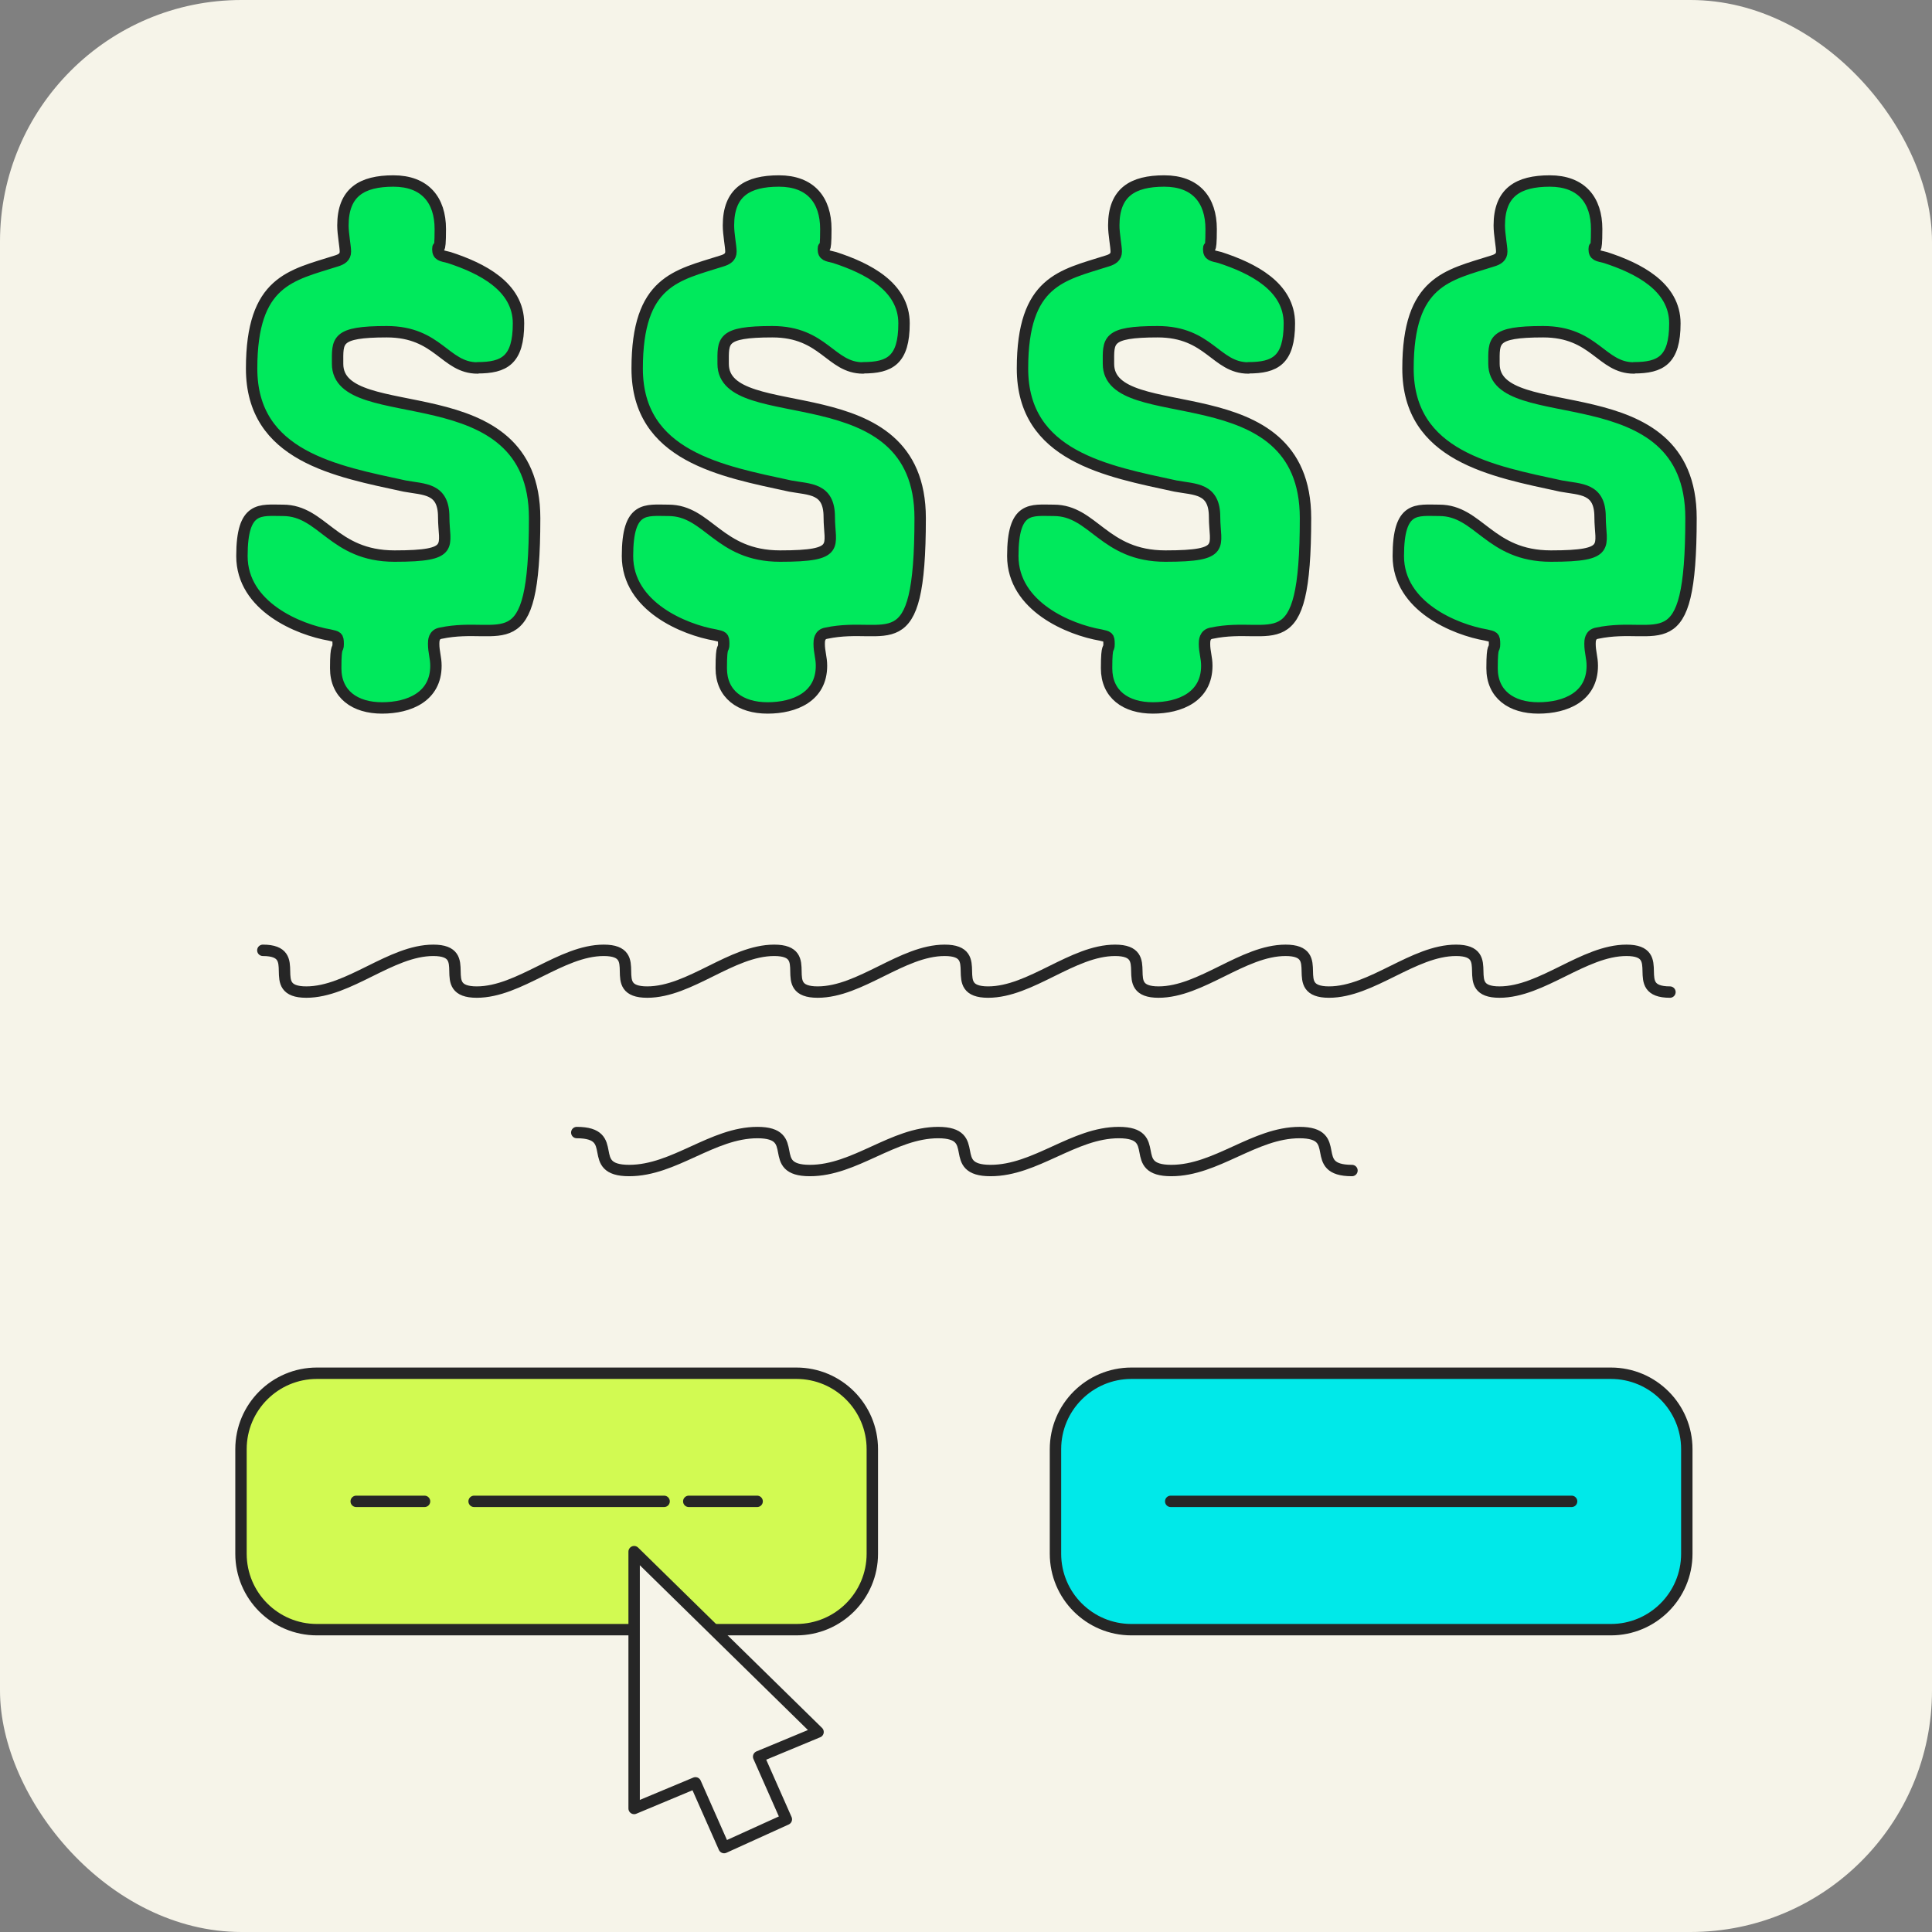
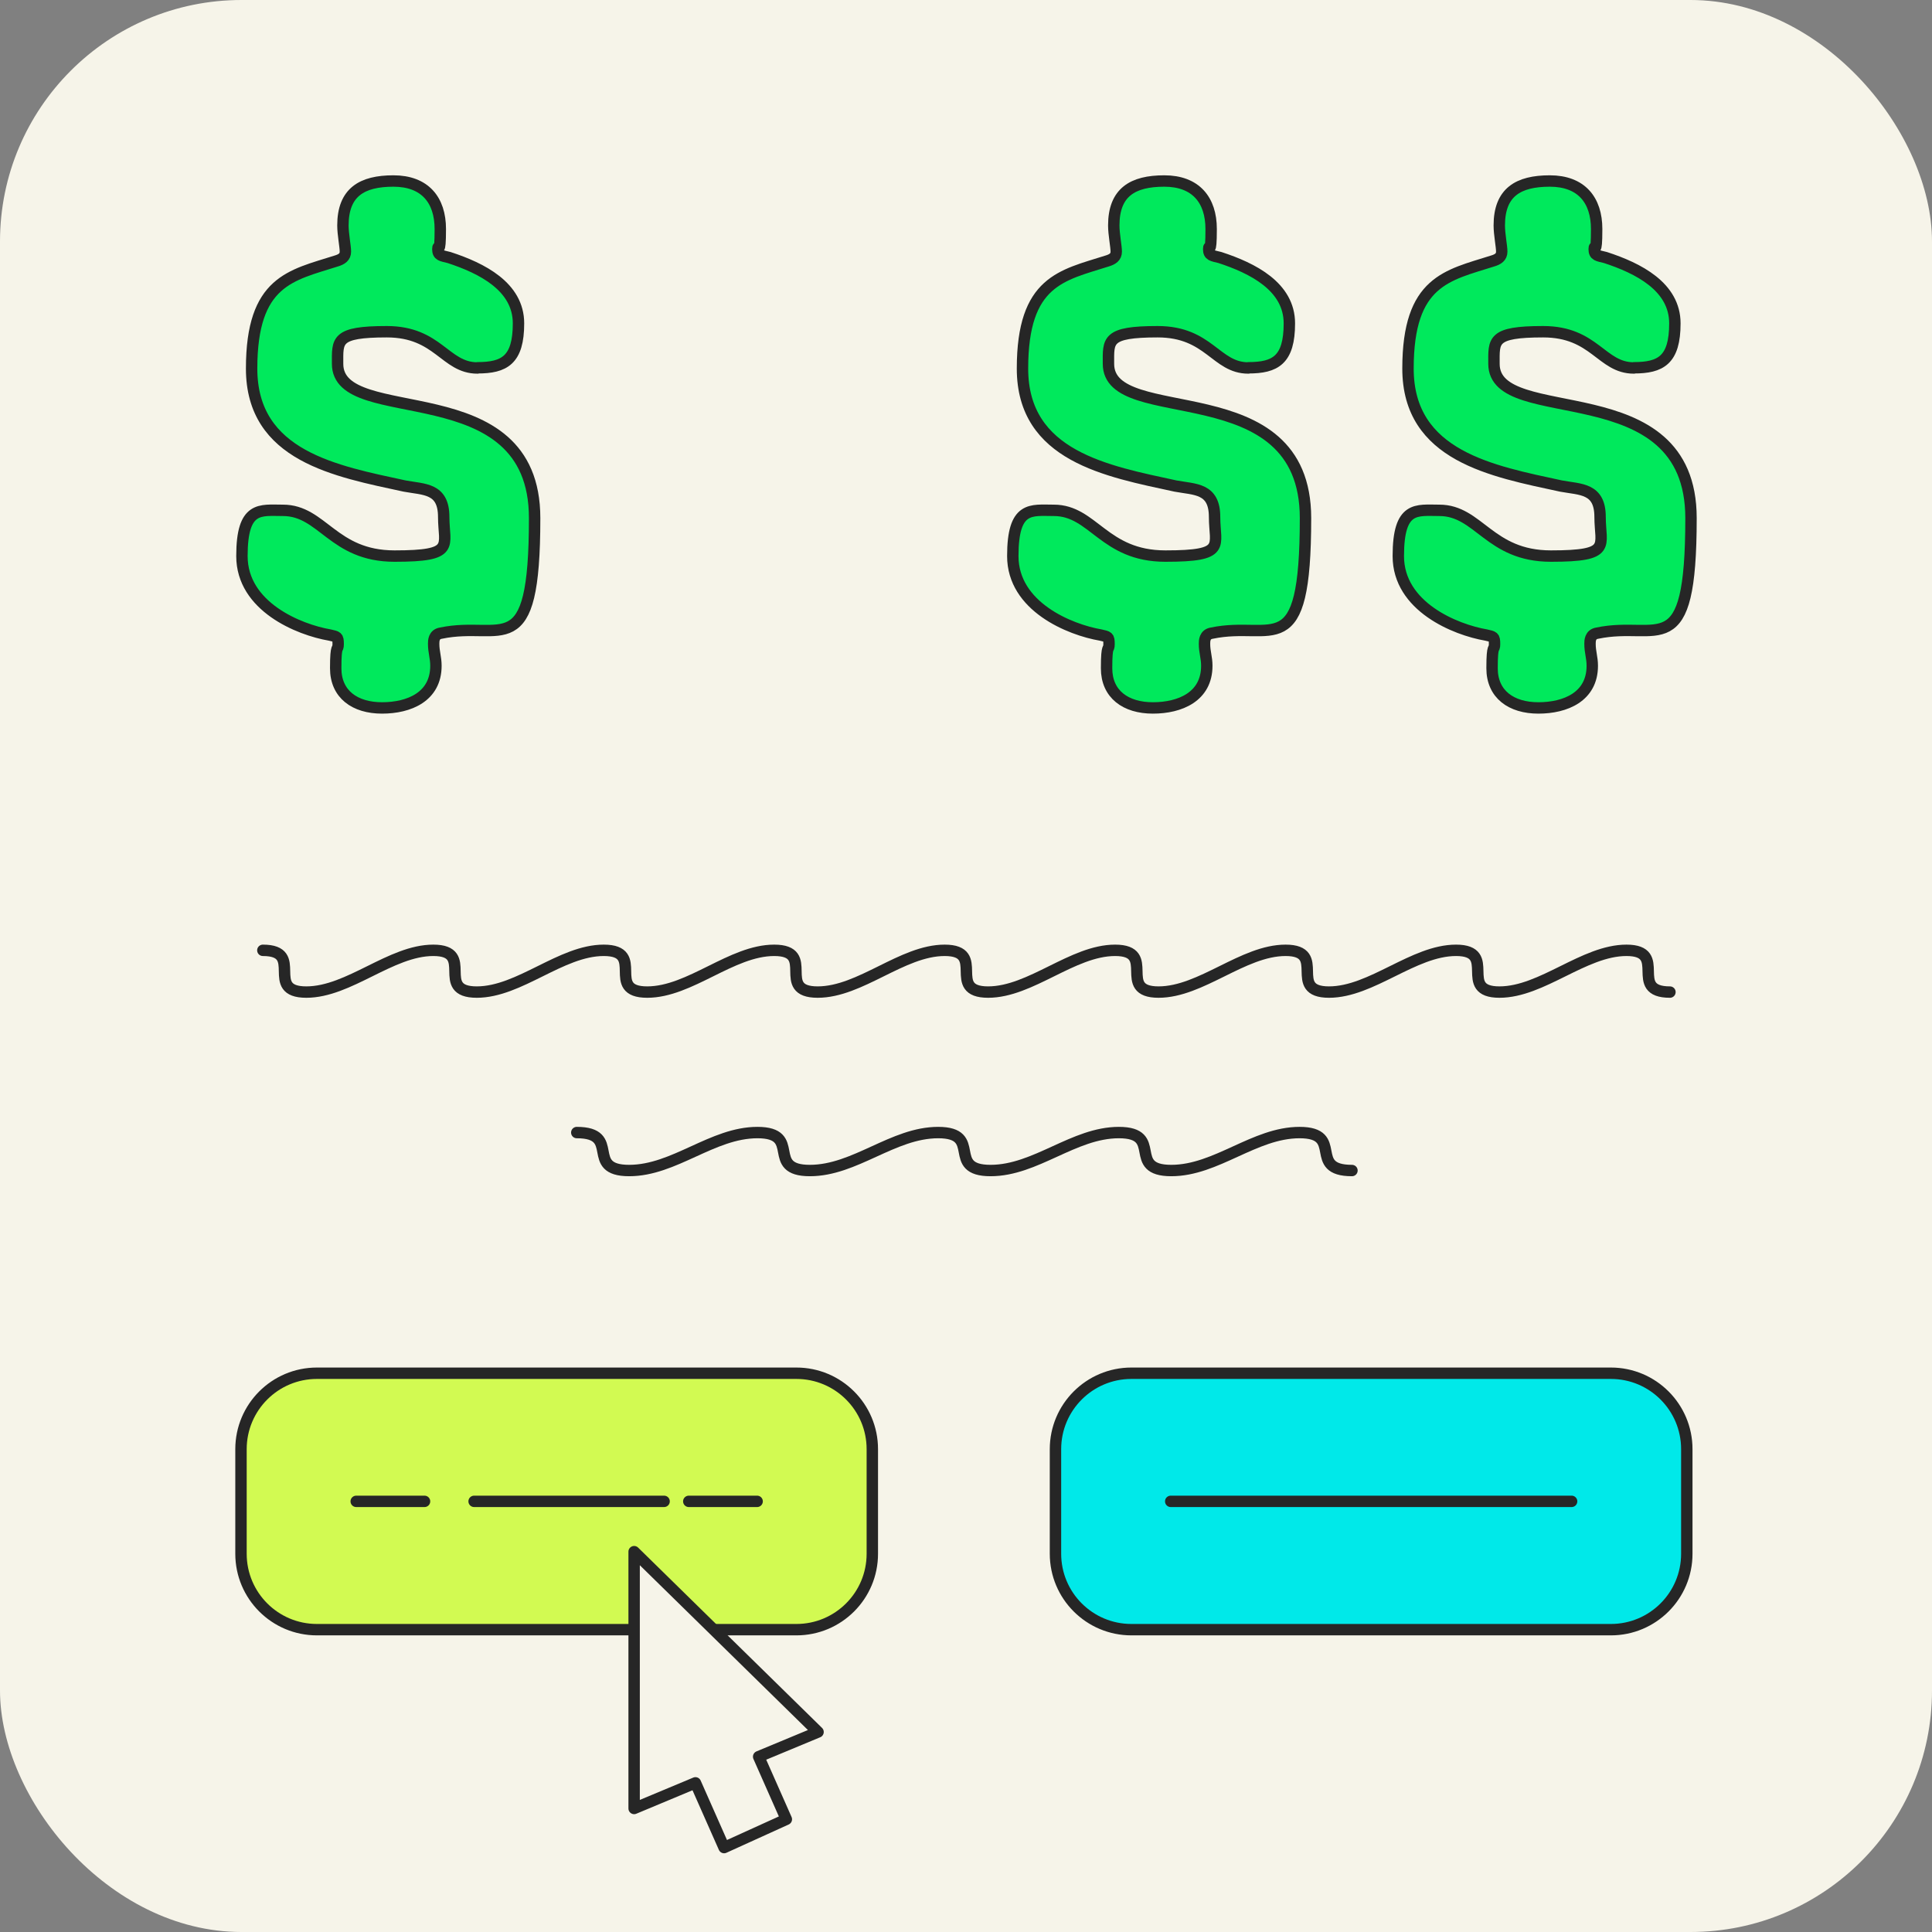
<svg xmlns="http://www.w3.org/2000/svg" width="80" height="80" viewBox="0 0 80 80" fill="none">
  <rect x="0" y="0" width="80" height="80" fill="#808080" stroke="none" />
  <rect width="80" height="80" rx="10" fill="#F6F4E9" />
  <path d="M19.772 15.237C18.42 15.237 18.153 13.736 16.015 13.736C13.877 13.736 13.979 14.106 13.979 15.065C13.979 17.792 22.138 15.332 22.138 21.454C22.138 27.577 20.786 25.683 18.255 26.218C17.957 26.265 17.957 26.54 17.957 26.658C17.957 27.003 18.051 27.224 18.051 27.569C18.051 28.851 16.943 29.314 15.819 29.314C14.695 29.314 13.901 28.748 13.901 27.672C13.901 26.595 14.003 26.98 14.003 26.666C14.003 26.351 13.956 26.367 13.657 26.296C12.376 26.076 10.018 25.117 10.018 23.026C10.018 20.936 10.781 21.132 11.716 21.132C13.359 21.132 13.783 23.026 16.337 23.026C18.892 23.026 18.373 22.61 18.373 21.407C18.373 20.205 17.564 20.276 16.754 20.126C13.932 19.513 10.419 18.9 10.419 15.261C10.419 11.622 12.062 11.402 13.909 10.812C14.152 10.742 14.302 10.639 14.302 10.419C14.302 10.199 14.2 9.704 14.2 9.335C14.2 7.959 14.986 7.495 16.29 7.495C17.595 7.495 18.232 8.281 18.232 9.484C18.232 10.687 18.13 10.05 18.13 10.317C18.13 10.584 18.279 10.584 18.593 10.663C19.945 11.103 21.47 11.866 21.47 13.39C21.47 14.915 20.881 15.229 19.772 15.229V15.237Z" fill="#00E95C" stroke="#262626" stroke-width="0.472" stroke-linecap="round" stroke-linejoin="round" />
-   <path d="M35.737 15.237C34.385 15.237 34.118 13.736 31.98 13.736C29.842 13.736 29.944 14.106 29.944 15.065C29.944 17.792 38.102 15.332 38.102 21.454C38.102 27.577 36.751 25.683 34.22 26.218C33.921 26.265 33.921 26.54 33.921 26.658C33.921 27.003 34.016 27.224 34.016 27.569C34.016 28.851 32.907 29.314 31.783 29.314C30.659 29.314 29.866 28.748 29.866 27.672C29.866 26.595 29.968 26.98 29.968 26.666C29.968 26.351 29.921 26.367 29.622 26.296C28.341 26.076 25.983 25.117 25.983 23.026C25.983 20.936 26.745 21.132 27.68 21.132C29.323 21.132 29.748 23.026 32.302 23.026C34.856 23.026 34.338 22.61 34.338 21.407C34.338 20.205 33.528 20.276 32.719 20.126C29.897 19.513 26.384 18.9 26.384 15.261C26.384 11.622 28.026 11.402 29.873 10.812C30.117 10.742 30.266 10.639 30.266 10.419C30.266 10.199 30.164 9.704 30.164 9.335C30.164 7.959 30.95 7.495 32.255 7.495C33.56 7.495 34.196 8.281 34.196 9.484C34.196 10.687 34.094 10.05 34.094 10.317C34.094 10.584 34.243 10.584 34.558 10.663C35.91 11.103 37.434 11.866 37.434 13.39C37.434 14.915 36.845 15.229 35.737 15.229V15.237Z" fill="#00E95C" stroke="#262626" stroke-width="0.472" stroke-linecap="round" stroke-linejoin="round" />
  <path d="M51.692 15.237C50.34 15.237 50.073 13.736 47.935 13.736C45.797 13.736 45.899 14.106 45.899 15.065C45.899 17.792 54.058 15.332 54.058 21.454C54.058 27.577 52.706 25.683 50.175 26.218C49.876 26.265 49.876 26.54 49.876 26.658C49.876 27.003 49.971 27.224 49.971 27.569C49.971 28.851 48.862 29.314 47.738 29.314C46.614 29.314 45.821 28.748 45.821 27.672C45.821 26.595 45.923 26.98 45.923 26.666C45.923 26.351 45.876 26.367 45.577 26.296C44.296 26.076 41.938 25.117 41.938 23.026C41.938 20.936 42.7 21.132 43.636 21.132C45.278 21.132 45.703 23.026 48.257 23.026C50.812 23.026 50.293 22.61 50.293 21.407C50.293 20.205 49.483 20.276 48.674 20.126C45.852 19.513 42.339 18.9 42.339 15.261C42.339 11.622 43.981 11.402 45.828 10.812C46.072 10.742 46.221 10.639 46.221 10.419C46.221 10.199 46.119 9.704 46.119 9.335C46.119 7.959 46.905 7.495 48.21 7.495C49.515 7.495 50.151 8.281 50.151 9.484C50.151 10.687 50.049 10.05 50.049 10.317C50.049 10.584 50.199 10.584 50.513 10.663C51.865 11.103 53.39 11.866 53.39 13.39C53.39 14.915 52.8 15.229 51.692 15.229V15.237Z" fill="#00E95C" stroke="#262626" stroke-width="0.472" stroke-linecap="round" stroke-linejoin="round" />
  <path d="M67.655 15.237C66.303 15.237 66.036 13.736 63.898 13.736C61.76 13.736 61.862 14.106 61.862 15.065C61.862 17.792 70.021 15.332 70.021 21.454C70.021 27.577 68.669 25.683 66.138 26.218C65.839 26.265 65.839 26.54 65.839 26.658C65.839 27.003 65.933 27.224 65.933 27.569C65.933 28.851 64.825 29.314 63.701 29.314C62.577 29.314 61.783 28.748 61.783 27.672C61.783 26.595 61.886 26.98 61.886 26.666C61.886 26.351 61.839 26.367 61.54 26.296C60.259 26.076 57.901 25.117 57.901 23.026C57.901 20.936 58.663 21.132 59.599 21.132C61.241 21.132 61.666 23.026 64.22 23.026C66.775 23.026 66.256 22.61 66.256 21.407C66.256 20.205 65.446 20.276 64.637 20.126C61.815 19.513 58.302 18.9 58.302 15.261C58.302 11.622 59.944 11.402 61.791 10.812C62.035 10.742 62.184 10.639 62.184 10.419C62.184 10.199 62.082 9.704 62.082 9.335C62.082 7.959 62.868 7.495 64.173 7.495C65.478 7.495 66.114 8.281 66.114 9.484C66.114 10.687 66.012 10.05 66.012 10.317C66.012 10.584 66.161 10.584 66.476 10.663C67.828 11.103 69.353 11.866 69.353 13.39C69.353 14.915 68.763 15.229 67.655 15.229V15.237Z" fill="#00E95C" stroke="#262626" stroke-width="0.472" stroke-linecap="round" stroke-linejoin="round" />
  <path d="M10.884 39.351C12.645 39.351 10.915 41.08 12.684 41.08C14.452 41.08 16.181 39.351 17.942 39.351C19.703 39.351 17.974 41.08 19.742 41.08C21.51 41.08 23.232 39.351 25 39.351C26.769 39.351 25.032 41.08 26.8 41.08C28.569 41.08 30.29 39.351 32.058 39.351C33.827 39.351 32.09 41.08 33.858 41.08C35.627 41.08 37.356 39.351 39.116 39.351C40.877 39.351 39.156 41.08 40.916 41.08C42.677 41.08 44.414 39.351 46.174 39.351C47.935 39.351 46.214 41.08 47.974 41.08C49.735 41.08 51.472 39.351 53.233 39.351C54.993 39.351 53.272 41.08 55.032 41.08C56.793 41.08 58.53 39.351 60.291 39.351C62.051 39.351 60.33 41.08 62.09 41.08C63.851 41.08 65.588 39.351 67.349 39.351C69.109 39.351 67.388 41.08 69.149 41.08" stroke="#262626" stroke-width="0.472" stroke-linecap="round" stroke-linejoin="round" />
  <path d="M23.883 46.897C25.753 46.897 24.181 48.469 26.052 48.469C27.923 48.469 29.495 46.897 31.365 46.897C33.236 46.897 31.664 48.469 33.535 48.469C35.405 48.469 36.977 46.897 38.848 46.897C40.718 46.897 39.147 48.469 41.017 48.469C42.888 48.469 44.46 46.897 46.33 46.897C48.201 46.897 46.629 48.469 48.5 48.469C50.37 48.469 51.942 46.897 53.813 46.897C55.684 46.897 54.112 48.469 55.982 48.469" stroke="#262626" stroke-width="0.472" stroke-linecap="round" stroke-linejoin="round" />
  <path d="M32.977 56.863H13.123C11.387 56.863 9.979 58.27 9.979 60.007V64.338C9.979 66.074 11.387 67.481 13.123 67.481H32.977C34.713 67.481 36.121 66.074 36.121 64.338V60.007C36.121 58.27 34.713 56.863 32.977 56.863Z" fill="#D2FA52" stroke="#262626" stroke-width="0.472" stroke-linecap="round" stroke-linejoin="round" />
  <path d="M66.703 56.863H46.849C45.113 56.863 43.705 58.27 43.705 60.007V64.338C43.705 66.074 45.113 67.481 46.849 67.481H66.703C68.439 67.481 69.847 66.074 69.847 64.338V60.007C69.847 58.27 68.439 56.863 66.703 56.863Z" fill="#00E9E9" stroke="#262626" stroke-width="0.472" stroke-linecap="round" stroke-linejoin="round" />
  <path d="M14.75 62.168H17.579" stroke="#262626" stroke-width="0.472" stroke-linecap="round" stroke-linejoin="round" />
  <path d="M19.632 62.168H27.499" stroke="#262626" stroke-width="0.472" stroke-linecap="round" stroke-linejoin="round" />
  <path d="M28.521 62.168H31.351" stroke="#262626" stroke-width="0.472" stroke-linecap="round" stroke-linejoin="round" />
  <path d="M48.477 62.168H65.077" stroke="#262626" stroke-width="0.472" stroke-linecap="round" stroke-linejoin="round" />
  <path d="M33.874 71.718L26.258 64.251V74.885L28.797 73.824L29.983 76.504L32.561 75.333L31.414 72.74L33.874 71.718Z" fill="#F6F4E9" stroke="#262626" stroke-width="0.472" stroke-linecap="round" stroke-linejoin="round" />
</svg>